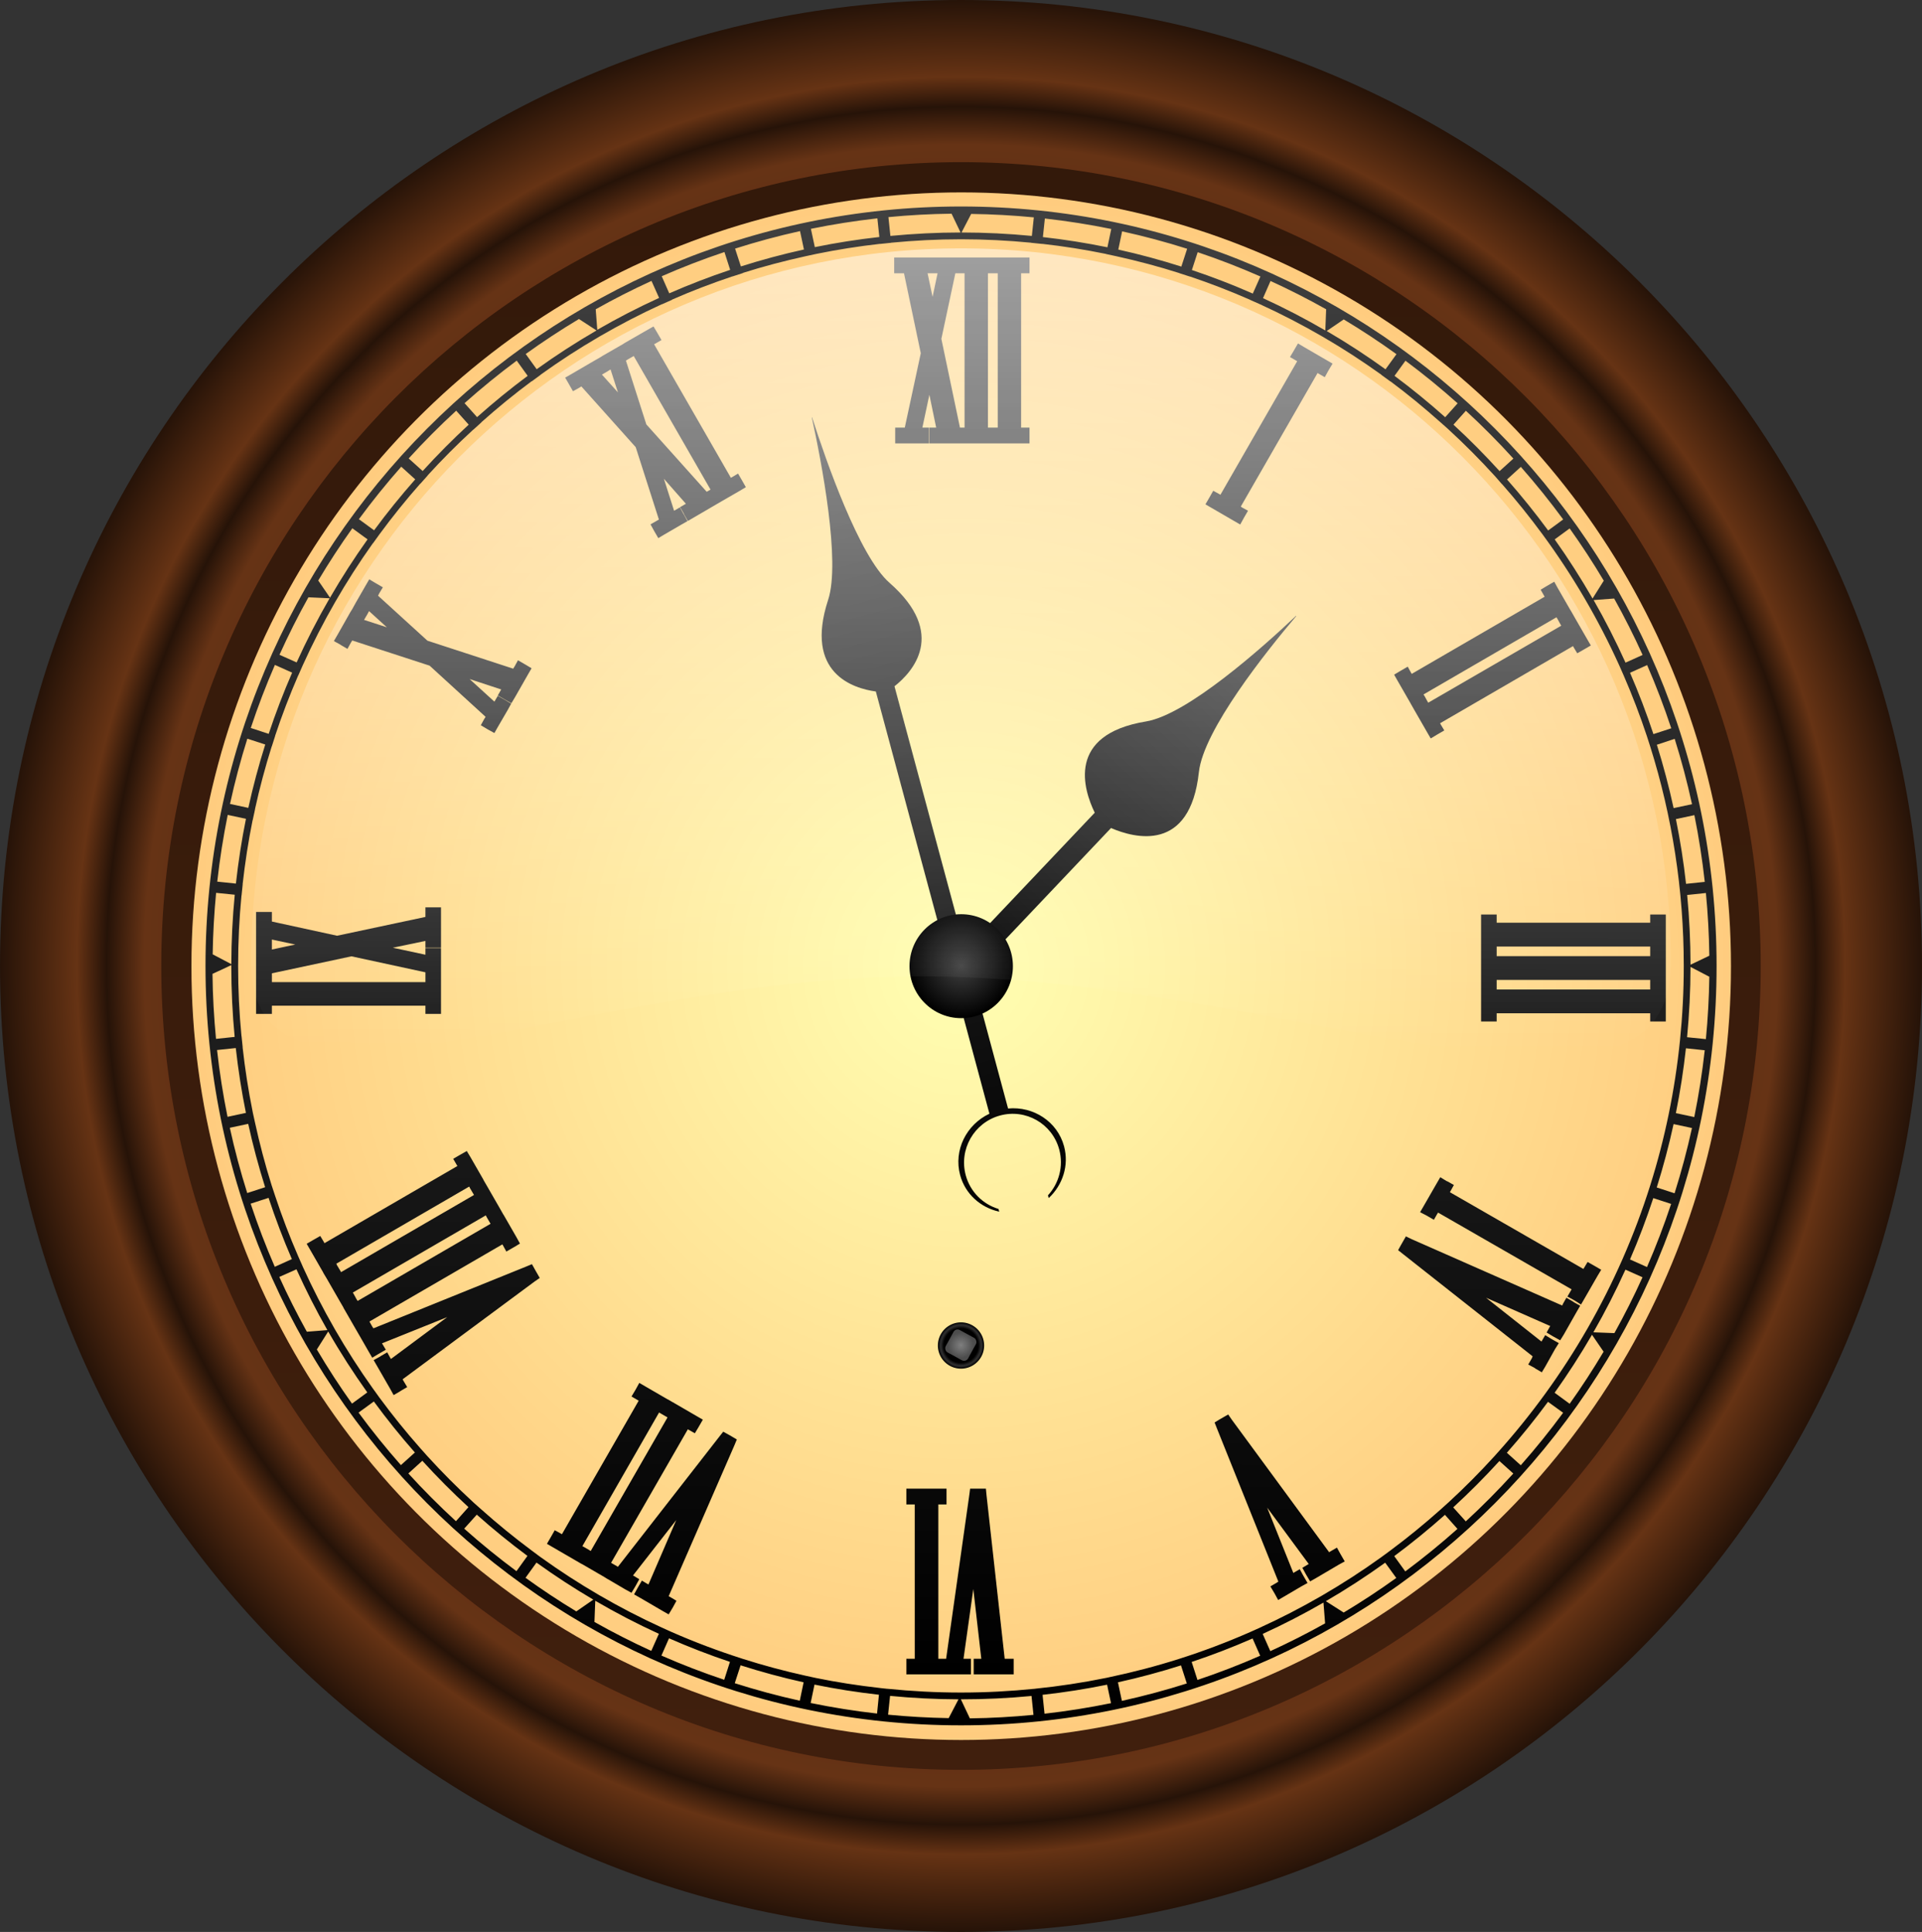
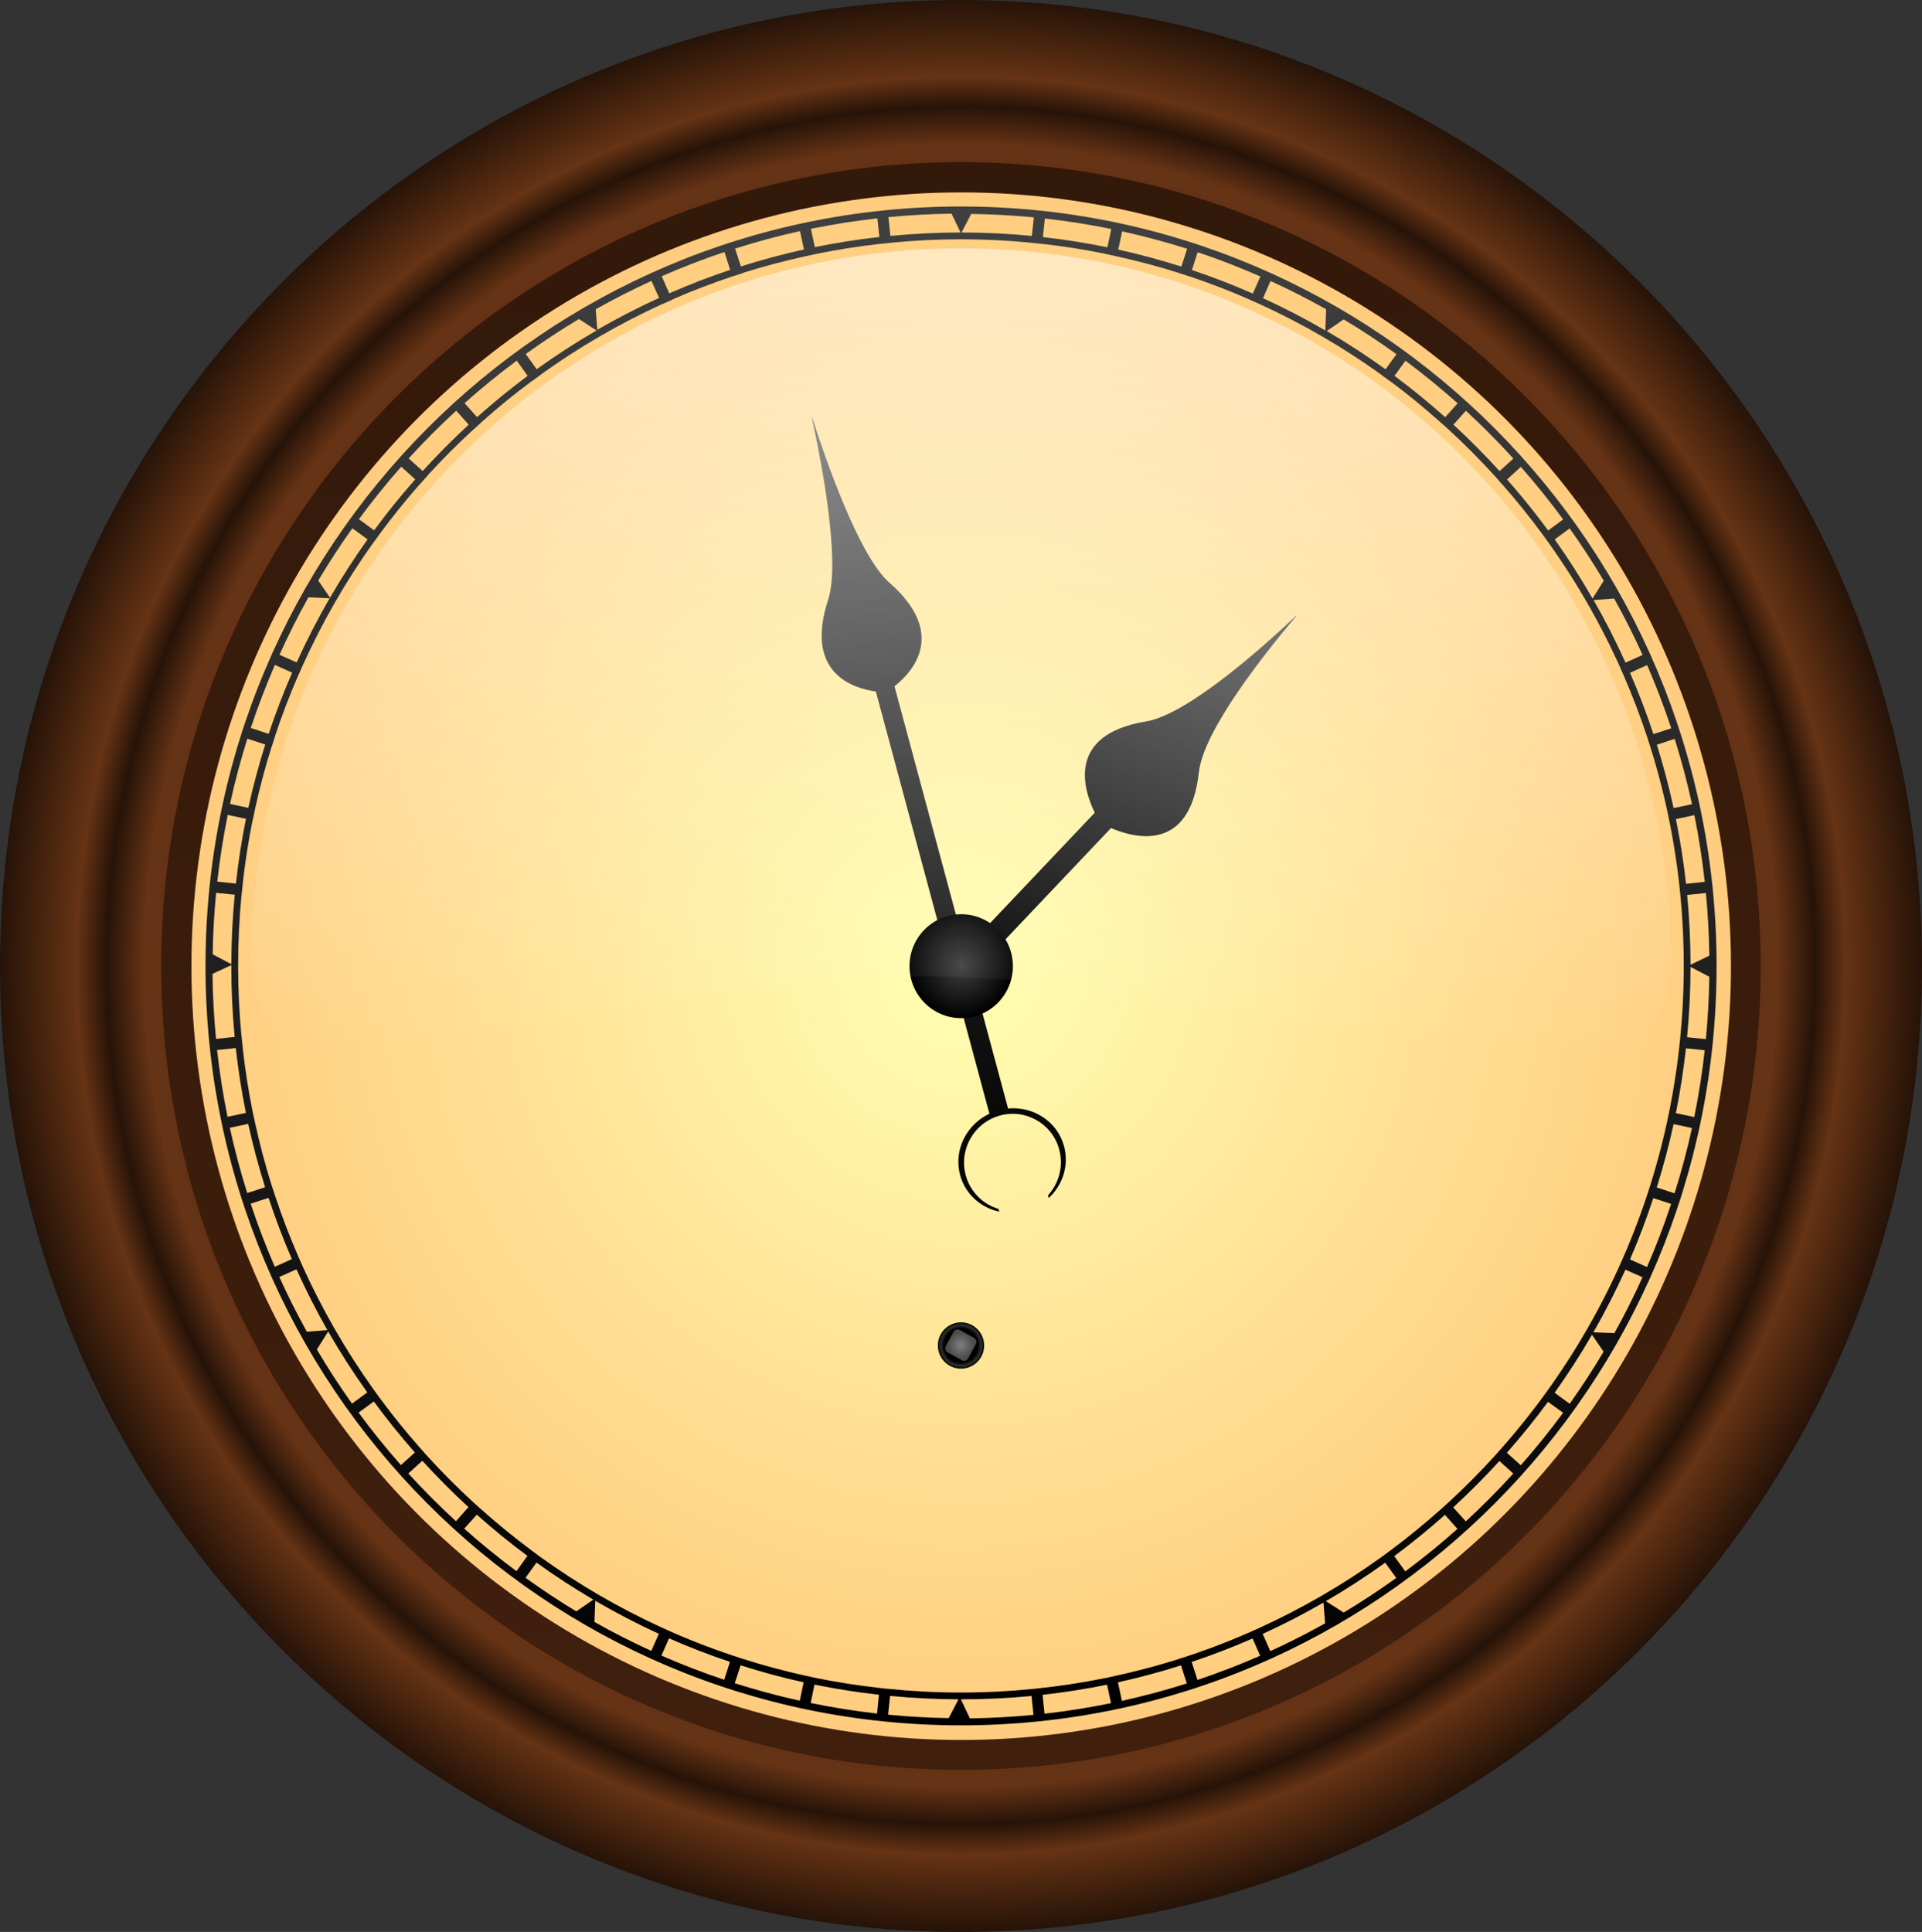
<svg xmlns="http://www.w3.org/2000/svg" xmlns:xlink="http://www.w3.org/1999/xlink" version="1.1" viewBox="0 0 734.47 738.27">
  <rect x="0" y="0" width="734.47" height="738.27" fill="#333333" stroke="none" />
  <defs>
    <linearGradient id="a" x1="430.63" x2="545.95" y1="277.64" y2="277.64" gradientTransform="matrix(1 0 0 -1 52.34 650.4)" gradientUnits="userSpaceOnUse">
      <stop stop-color="#404040" offset="0" />
      <stop offset="1" />
    </linearGradient>
    <radialGradient id="c" cx="150.23" cy="151.01" r="120.31" gradientTransform="matrix(1 0 0 1.005 0 -.779)" gradientUnits="userSpaceOnUse">
      <stop stop-color="#ffffb2" offset="0" />
      <stop stop-color="#ffcc7f" offset="1" />
    </radialGradient>
    <radialGradient id="b" cx="150.23" cy="151.01" r="8.082" gradientTransform="matrix(1 0 0 1.005 0 -.803)" gradientUnits="userSpaceOnUse" xlink:href="#a" />
    <linearGradient id="l" x1="97.483" x2="97.893" y1="485.57" y2="612.02" gradientTransform="matrix(2.445 0 0 -2.445 170.57 1697)" gradientUnits="userSpaceOnUse">
      <stop stop-color="#fff" stop-opacity="0" offset="0" />
      <stop stop-color="#fff" stop-opacity=".5" offset="1" />
    </linearGradient>
    <linearGradient id="k" x1="168.56" x2="168.36" y1="234" y2="454.37" gradientTransform="matrix(2.445 0 0 2.445 -2.203 -364.08)" gradientUnits="userSpaceOnUse" xlink:href="#a" />
    <linearGradient id="j" x1="168.58" x2="168.56" y1="225.06" y2="462.5" gradientTransform="matrix(2.445 0 0 2.445 -44.827 -471.24)" gradientUnits="userSpaceOnUse" xlink:href="#a" />
    <linearGradient id="i" x1="97.894" x2="97.894" y1="373.73" y2="621.35" gradientTransform="matrix(2.445 0 0 -2.445 170.57 1697)" gradientUnits="userSpaceOnUse">
      <stop stop-color="#401f0d" offset="0" />
      <stop stop-color="#33190a" offset="1" />
    </linearGradient>
    <radialGradient id="d" cx="99.002" cy="502.19" r="151.8" gradientTransform="matrix(2.419 0 0 -2.432 170.35 1697.5)" gradientUnits="userSpaceOnUse">
      <stop stop-color="#261308" offset="0" />
      <stop stop-color="#663315" offset=".85" />
      <stop stop-color="#261308" offset=".889" />
      <stop stop-color="#663314" offset=".92" />
      <stop stop-color="#261308" offset="1" />
    </radialGradient>
    <linearGradient id="h" x1="256.48" x2="484.11" y1="322.53" y2="551.4" gradientTransform="matrix(.868 .497 -.497 .868 247.83 -247.83)" gradientUnits="userSpaceOnUse" xlink:href="#a" />
    <linearGradient id="g" x1="540.11" x2="409.84" y1="346.99" y2="477.73" gradientTransform="matrix(1 -.024 .024 1 -53.062 -98.413)" gradientUnits="userSpaceOnUse" xlink:href="#a" />
    <radialGradient id="f" cx="278.62" cy="463.9" r="4.875" gradientTransform="translate(290.39 -189.2)" gradientUnits="userSpaceOnUse">
      <stop stop-color="#7f7f7f" offset="0" />
      <stop stop-color="#4d4d4d" offset="1" />
    </radialGradient>
    <radialGradient id="e" cx="303.7" cy="474.17" r="8.839" gradientUnits="userSpaceOnUse">
      <stop offset="0" />
      <stop offset=".74" />
      <stop stop-color="#303030" offset=".88" />
      <stop offset="1" />
    </radialGradient>
  </defs>
  <g transform="translate(-42.624 -107.16)">
    <path d="m777.1 476.3c0 203.86-164.42 369.13-367.23 369.13-202.83 2e-3 -367.24-165.27-367.24-369.13 0-203.87 164.42-369.14 367.24-369.14 202.81 0 367.23 165.27 367.23 369.14z" fill="url(#d)" />
  </g>
  <g>
    <path transform="translate(-42.624 -107.16)" d="m715.46 476.3c0 169.66-136.83 307.19-305.6 307.19-168.78 0-305.61-137.53-305.61-307.19 0-169.65 136.82-307.18 305.61-307.18 168.77 2e-3 305.6 137.53 305.6 307.18z" fill="url(#i)" />
    <ellipse transform="scale(2.445)" cx="150.23" cy="151.01" rx="120.31" ry="120.94" d="m 270.546,151.011 c 0,66.791 -53.866,120.935 -120.314,120.935 -66.448,0 -120.314,-54.144 -120.314,-120.935 0,-66.791 53.866,-120.935 120.314,-120.935 66.448,0 120.314,54.144 120.314,120.935 z" fill="url(#c)" />
    <path d="m367.22 78.906c-159.45 0-288.69 129.94-288.69 290.22 0 160.28 129.23 290.19 288.69 290.19 159.45 0 288.75-129.91 288.75-290.19 5e-3 -160.28-129.3-290.22-288.75-290.22zm-3.594 2.75 3.438 7.188c-9.049 0.005-17.984 0.462-26.812 1.312l-0.75-7.188c7.951-0.77 15.996-1.211 24.125-1.312zm7.5 0.094c8.066 0.108 16.046 0.548 23.938 1.312l-0.75 7.094c-8.845-0.859-17.808-1.305-26.875-1.312l3.688-7.094zm-35.844 1.688 0.75 7.125c-8.337 0.931-16.558 2.222-24.656 3.875l-1.5-7c8.334-1.707 16.825-3.039 25.406-4zm64 0.062c8.581 0.96 17.041 2.295 25.375 4l-1.469 7c-8.093-1.659-16.324-2.969-24.656-3.906l0.75-7.094zm-93.562 4.812 1.5 7.031c-8.174 1.8-16.206 3.966-24.094 6.469l-2.219-6.812c8.123-2.585 16.394-4.83 24.812-6.688zm123.09 0.094c8.423 1.856 16.717 4.072 24.844 6.656l-2.219 6.812c-7.889-2.512-15.918-4.692-24.094-6.5l1.469-6.969zm-61.594 3.031c9.046 0 17.99 0.458 26.812 1.312v0.031c1.413 0.139 2.835 0.281 4.25 0.438v-0.031c8.233 0.926 16.345 2.206 24.344 3.844v0.031c1.388 0.284 2.801 0.593 4.188 0.906 8.077 1.786 16.018 3.895 23.812 6.375v0.031c1.354 0.428 2.713 0.858 4.062 1.312v-0.031c7.837 2.628 15.525 5.609 23.031 8.906v0.031c1.296 0.572 2.587 1.127 3.875 1.719 16.365 7.493 31.877 16.516 46.344 26.938l-0.031 0.031c1.149 0.834 2.293 1.657 3.438 2.5l0.031-0.031c6.618 4.923 12.978 10.171 19.125 15.656 0.813 0.725 1.633 1.422 2.438 2.156 0.252 0.226 0.5 0.46 0.75 0.688 6.064 5.581 11.89 11.432 17.438 17.531 0.188 0.207 0.375 0.417 0.562 0.625 0.758 0.857 1.496 1.736 2.25 2.594l0.031-0.031c5.459 6.189 10.633 12.618 15.531 19.281 11.408 15.518 21.249 32.276 29.281 50.031 0.084 0.187 0.166 0.376 0.25 0.562 0.498 1.112 0.983 2.227 1.469 3.344 3.272 7.539 6.236 15.255 8.844 23.125 0.451 1.363 0.882 2.722 1.312 4.094 8.297 26.415 12.781 54.547 12.781 83.719 0 9.584-0.495 19.041-1.438 28.375-1.933 19.13-5.778 37.687-11.375 55.469-12.095 38.428-32.294 73.231-58.562 102.41-0.347 0.381-0.682 0.773-1.031 1.156-5.551 6.096-11.371 11.953-17.438 17.531-0.195 0.179-0.398 0.352-0.594 0.531-0.852 0.778-1.703 1.55-2.562 2.312-6.149 5.483-12.535 10.704-19.156 15.625-1.137 0.843-2.286 1.708-3.438 2.531-14.643 10.538-30.354 19.65-46.938 27.188-1.092 0.49-2.178 0.984-3.281 1.469-8.795 3.859-17.85 7.282-27.094 10.219-8.716 2.769-17.622 5.101-26.688 7-0.325 0.067-0.645 0.151-0.969 0.219-0.114 0.024-0.229 0.039-0.344 0.062-8.829 1.805-17.792 3.158-26.906 4.094-0.053 5e-3 -0.104 0.026-0.156 0.031-0.031 3e-3 -0.063-3e-3 -0.094 0-9.256 0.942-18.653 1.438-28.156 1.438-9.482 0-18.858-0.5-28.094-1.438-0.051-6e-3 -0.105 6e-3 -0.156 0-0.773-0.079-1.541-0.165-2.312-0.25-0.156-0.018-0.313-0.044-0.469-0.062-8.234-0.925-16.376-2.176-24.375-3.812-0.095-0.02-0.187-0.043-0.281-0.062-1.302-0.268-2.58-0.558-3.875-0.844-8.073-1.784-16.021-3.93-23.812-6.406-0.187-0.06-0.374-0.127-0.562-0.188-9.054-2.9-17.91-6.245-26.531-10.031-0.536-0.231-1.063-0.479-1.594-0.719-0.762-0.341-1.522-0.684-2.281-1.031-16.366-7.491-31.876-16.518-46.344-26.938-0.315-0.229-0.626-0.457-0.938-0.688-0.825-0.61-1.643-1.226-2.469-1.844-6.621-4.923-13.007-10.14-19.156-15.625-0.815-0.732-1.649-1.452-2.469-2.188-0.114-0.104-0.23-0.208-0.344-0.312-0.126-0.114-0.25-0.229-0.375-0.344-6.064-5.58-11.889-11.433-17.438-17.531-0.115-0.125-0.23-0.249-0.344-0.375-0.307-0.339-0.601-0.691-0.906-1.031-0.53-0.595-1.066-1.183-1.594-1.781-5.453-6.181-10.637-12.596-15.531-19.25-0.588-0.81-1.167-1.625-1.75-2.438-0.247-0.344-0.504-0.686-0.75-1.031-10.355-14.54-19.336-30.118-26.781-46.562-0.046-0.103-0.079-0.21-0.125-0.312-0.538-1.192-1.072-2.393-1.594-3.594-3.279-7.549-6.231-15.275-8.844-23.156-0.308-0.925-0.605-1.836-0.906-2.75-0.144-0.437-0.298-0.871-0.438-1.312-2.464-7.839-4.57-15.846-6.344-23.969-0.278-1.282-0.578-2.562-0.844-3.844-0.023-0.114-0.039-0.23-0.062-0.344-1.625-8.036-2.894-16.197-3.812-24.469h0.031c-0.156-1.418-0.305-2.856-0.438-4.281h-0.031c-0.844-8.84-1.281-17.781-1.281-26.844 0-9.084 0.433-18.077 1.281-26.938h0.031c0.139-1.425 0.281-2.832 0.438-4.25h-0.031c0.921-8.282 2.183-16.454 3.812-24.5h0.031c0.284-1.406 0.598-2.792 0.906-4.188h-0.031c1.774-8.115 3.912-16.105 6.375-23.938h0.031c0.428-1.359 0.858-2.747 1.312-4.094h-0.031c2.611-7.871 5.568-15.585 8.844-23.125h0.031c0.574-1.31 1.127-2.603 1.719-3.906 7.451-16.452 16.417-32.049 26.781-46.594l0.031 0.031c0.826-1.164 1.657-2.325 2.5-3.469 4.901-6.66 10.07-13.096 15.531-19.281l0.031 0.031c0.941-1.071 1.883-2.131 2.844-3.188l-0.031-0.031c5.546-6.091 11.377-11.926 17.438-17.5l0.031 0.031c1.051-0.963 2.093-1.929 3.156-2.875l-0.031-0.031c6.149-5.483 12.535-10.704 19.156-15.625l0.031 0.062c1.139-0.848 2.279-1.698 3.438-2.531l-0.031-0.031c14.471-10.416 29.976-19.451 46.344-26.938l0.031 0.031c1.296-0.589 2.575-1.147 3.875-1.719l-0.031-0.062c7.515-3.297 15.217-6.248 23.062-8.875v0.031c1.342-0.452 2.711-0.885 4.062-1.312l-0.031-0.062c7.799-2.477 15.763-4.561 23.844-6.344 1.391-0.301 2.792-0.615 4.188-0.906 7.99-1.631 16.119-2.922 24.344-3.844v0.031c1.41-0.159 2.842-0.301 4.25-0.438v-0.031c8.783-0.846 17.684-1.312 26.688-1.312zm-90.375 4.875 2.188 6.812c-7.922 2.65-15.693 5.641-23.281 8.969l-2.875-6.531c7.813-3.432 15.812-6.518 23.969-9.25zm180.84 0.062c8.163 2.732 16.151 5.848 23.969 9.281l-2.906 6.531c-7.591-3.336-15.356-6.342-23.281-9l2.219-6.812zm-208.72 10.969 2.906 6.5c-8.09 3.697-15.971 7.757-23.625 12.188l-0.594-7.844c6.933-3.906 14.04-7.517 21.312-10.844zm236.56 0.031c7.248 3.314 14.34 6.922 21.25 10.812l-0.312 8.094c-7.712-4.478-15.658-8.608-23.812-12.344l2.875-6.562zm-264.28 14.531 6.719 4.375c-7.878 4.574-15.512 9.509-22.875 14.812l-4.188-5.812c6.574-4.734 13.371-9.205 20.344-13.375zm292.25 0.156c6.916 4.145 13.636 8.583 20.156 13.281l-4.188 5.781c-7.24-5.218-14.735-10.113-22.469-14.625l6.5-4.438zm-316.03 15.75 4.188 5.812c-6.69 4.976-13.133 10.236-19.344 15.781l-4.781-5.344c6.397-5.706 13.047-11.132 19.938-16.25zm339.62 0.031c6.894 5.124 13.539 10.569 19.938 16.281l-4.75 5.312c-6.219-5.554-12.678-10.829-19.375-15.812l4.188-5.781zm-362.75 19.094 4.781 5.344c-6.122 5.637-11.993 11.558-17.594 17.719l-0.031-0.031-5.312-4.781c5.783-6.356 11.833-12.438 18.156-18.25zm385.84 0.031c6.321 5.814 12.377 11.923 18.156 18.281l-5.281 4.781c-5.61-6.172-11.492-12.103-17.625-17.75l4.75-5.312zm-406.84 21.375 5.312 4.812 0.031 0.031c-5.506 6.245-10.776 12.745-15.719 19.469l-0.031-0.031-5.781-4.219c5.098-6.931 10.504-13.628 16.188-20.062zm427.84 0.062c5.689 6.446 11.085 13.149 16.188 20.094l-5.75 4.219c-4.948-6.732-10.205-13.246-15.719-19.5l5.281-4.812zm-446.53 23.469 5.781 4.219 0.031 0.031c-5.116 7.186-9.905 14.613-14.344 22.281l-4.5-6.562c4.072-6.844 8.425-13.508 13.031-19.969zm465.19 0.062c4.606 6.465 8.959 13.118 13.031 19.969l-4.281 6.812c-4.481-7.764-9.291-15.321-14.469-22.594l5.719-4.188zm-481.97 26.313 8.094 0.375c-4.579 7.928-8.787 16.106-12.594 24.5h-0.031l-6.531-2.906c3.392-7.494 7.065-14.835 11.062-21.969zm498.97 0.469c3.913 7.014 7.545 14.202 10.875 21.562l-6.531 2.938c-3.699-8.184-7.747-16.166-12.188-23.906l7.844-0.594zm-511.78 25.375 6.562 2.938h0.031c-3.323 7.634-6.32 15.436-8.969 23.406l-6.844-2.25c2.719-8.205 5.802-16.236 9.219-24.094zm524.38 0.062c3.422 7.873 6.497 15.934 9.219 24.156l-6.812 2.219c-2.638-7.977-5.622-15.797-8.938-23.438l6.531-2.938zm-534.91 28.125 6.812 2.219h0.031c-2.501 7.926-4.668 16.005-6.469 24.219l-7-1.5c1.845-8.456 4.057-16.778 6.625-24.938zm545.44 0.062c2.573 8.174 4.778 16.497 6.625 24.969l-7.031 1.5c-1.786-8.209-3.921-16.297-6.406-24.219l6.812-2.25zm-552.94 29.062 6.969 1.5c-1.652 8.126-2.91 16.384-3.844 24.75l-7.125-0.75c0.956-8.624 2.303-17.124 4-25.5zm560.47 0.094c1.696 8.375 3.014 16.877 3.969 25.5l-7.156 0.75c-0.924-8.37-2.236-16.619-3.875-24.75h0.031l7.031-1.5zm-564.91 29.688 7.125 0.719c-0.84 8.727-1.291 17.587-1.312 26.531l-7.125-3.75c0.119-7.91 0.571-15.758 1.312-23.5zm569.31 0.062c0.756 7.897 1.206 15.897 1.312 23.969l-7.188 3.438c-0.014-8.992-0.446-17.882-1.281-26.656h0.031l7.125-0.75zm-563.5 27.562c-1.1e-4 0.103 0 0.21 0 0.312 0 9.153 0.427 18.193 1.281 27.125l-7.125 0.75c-0.786-8.184-1.257-16.474-1.344-24.844l7.188-3.344zm557.62 0.688 7.188 3.75c-0.113 8.039-0.556 15.976-1.312 23.844l-7.156-0.719h-0.031c0.845-8.845 1.3-17.813 1.312-26.875zm-555.91 31c0.929 8.379 2.228 16.641 3.875 24.781l-7.031 1.5c-1.702-8.384-3.042-16.9-4-25.531l7.156-0.75zm554.16 0.094h0.031l7.156 0.75c-0.958 8.628-2.3 17.151-4 25.531l-7.031-1.5c1.642-8.139 2.917-16.404 3.844-24.781zm-549.41 28.875c1.794 8.217 3.975 16.289 6.469 24.219h-0.031l-6.812 2.219c-2.571-8.16-4.807-16.481-6.656-24.938l7.031-1.5zm544.69 0.094 7.031 1.5c-1.849 8.467-4.083 16.768-6.656 24.938l-6.812-2.219c2.488-7.928 4.649-16.004 6.438-24.219zm-536.91 28.188c2.637 7.961 5.597 15.782 8.906 23.406l-6.531 2.938c-3.421-7.867-6.495-15.909-9.219-24.125l6.844-2.219zm529.16 0.094 6.812 2.219c-2.721 8.21-5.801 16.264-9.219 24.125l-6.5-2.906c3.314-7.638 6.269-15.461 8.906-23.438zm-518.53 27.219c2e-3 4e-3 0.029-4e-3 0.031 0 3.595 7.947 7.523 15.692 11.812 23.219l-7.844 0.625c-3.778-6.811-7.301-13.799-10.531-20.938l6.531-2.906zm507.88 0.125 6.531 2.906c-3.299 7.288-6.879 14.398-10.75 21.344l-8.031-0.312c4.453-7.751 8.541-15.737 12.25-23.938zm-495.72 23.625c4.595 8.021 9.601 15.789 14.938 23.281l-5.844 4.281c-4.766-6.683-9.247-13.591-13.438-20.688l4.344-6.875zm482.94 1.25 4.438 6.469c-4.058 6.817-8.382 13.471-12.969 19.906l-5.75-4.219c5.093-7.141 9.864-14.533 14.281-22.156zm-465.5 25.5c4.947 6.727 10.175 13.255 15.688 19.5l-5.344 4.812c-5.688-6.435-11.087-13.129-16.188-20.062l5.844-4.25zm448.69 0.125 5.781 4.188c-5.1 6.937-10.502 13.624-16.188 20.062l-5.312-4.781c5.521-6.243 10.765-12.744 15.719-19.469zm-430.16 22.531c5.61 6.165 11.492 12.079 17.625 17.719l-4.781 5.375c-6.327-5.81-12.401-11.896-18.188-18.25l5.344-4.844zm411.59 0.094 5.312 4.781c-5.784 6.359-11.83 12.467-18.156 18.281l-4.812-5.344c6.143-5.639 12.036-11.554 17.656-17.719zm-390.78 20.5c6.204 5.532 12.663 10.784 19.344 15.75v0.031l-4.188 5.812c-6.893-5.12-13.568-10.544-19.969-16.25l4.812-5.344zm369.97 0.062 4.781 5.375c-6.398 5.707-13.045 11.13-19.938 16.25l-4.219-5.844c6.699-4.973 13.153-10.24 19.375-15.781zm-347.16 18.25c7 5.038 14.255 9.772 21.719 14.156l-6.5 4.5c-6.651-4.014-13.119-8.318-19.406-12.844l4.188-5.812zm324.34 0.031v0.031l4.219 5.812c-6.499 4.679-13.202 9.089-20.094 13.219l-6.812-4.344c7.809-4.543 15.379-9.463 22.688-14.719zm-301.88 14.563c7.871 4.59 15.978 8.812 24.312 12.625l-2.906 6.531c-7.408-3.39-14.664-7.071-21.719-11.062l0.312-8.094zm278.28 0.688 0.625 7.938c-6.804 3.816-13.806 7.364-20.938 10.625l-2.906-6.562v-0.031c7.946-3.632 15.694-7.629 23.219-11.969zm-250.09 13.656c7.598 3.337 15.348 6.343 23.281 9l-2.188 6.844c-8.17-2.737-16.176-5.81-24-9.25l2.906-6.594zm223 0.062 2.906 6.594c-7.817 3.434-15.806 6.516-23.969 9.25l-2.219-6.875c7.928-2.652 15.688-5.638 23.281-8.969zm-195.66 10.25c7.888 2.508 15.919 4.696 24.094 6.5l-1.469 7.031c-8.422-1.859-16.718-4.101-24.844-6.688l2.219-6.812v-0.031zm168.31 0.031v0.031l2.219 6.875c-8.117 2.584-16.4 4.799-24.812 6.656l-1.5-7.062v-0.031c8.168-1.799 16.211-3.967 24.094-6.469zm-140.06 7.344c8.09 1.656 16.297 2.94 24.625 3.875v0.031l-0.719 7.156c-8.585-0.962-17.038-2.322-25.375-4.031l1.469-7.031zm111.81 0.031 1.5 7.062c-8.339 1.71-16.821 3.069-25.406 4.031l-0.75-7.219c8.334-0.932 16.56-2.222 24.656-3.875zm-82.938 4.281c8.609 0.833 17.337 1.284 26.156 1.312l-3.75 7.188c-7.795-0.126-15.526-0.572-23.156-1.312l0.75-7.156v-0.031zm54.062 0.031 0.75 7.219c-8.016 0.778-16.117 1.247-24.312 1.344l-3.438-7.281c9.113 0 18.11-0.424 27-1.281z" fill="url(#j)" />
-     <path transform="translate(-42.624 -107.16)" d="m384.33 205.55v2.75 0.611 2.674h2.75 0.993l6.417 30.556-6.111 28.417h-0.993-2.674v2.674 0.611 2.75h2.674 7.562 2.674v-2.75-0.611-2.674h-2.521l2.674-12.528 2.597 12.528h-2.597v2.674 0.611 2.75h2.674 7.639 2.368 0.306 2.368 7.562 0.076 2.597 0.076 9.931 2.674v-2.75-0.611-2.674h-2.674-0.535v-58.972h0.535 2.674v-2.674-0.611-2.75h-2.674-9.931-0.076-2.597-0.076-9.243-0.688-2.062-0.611-7.028-1.451-1.222-1.451-9.854-2.75zm12.757 6.035h1.299 1.222 1.299l-1.91 9.014-1.91-9.014zm10.618 0h0.382 0.611 2.062 0.458v58.972h-0.458-0.306-0.993l-7.104-33.917 5.347-25.056zm12.451 0h0.535 0.076 2.597 0.076 0.458v58.972h-0.458-0.076-2.597-0.076-0.535v-58.972zm-127.8 20.32-2.292 1.299-8.632 4.965-1.069 0.688-0.688 0.382-6.646 3.82-1.222 0.764-2.292 1.299-8.632 5.042-2.292 1.299 1.375 2.368 0.306 0.535 1.299 2.292 2.368-1.299 0.84-0.535 20.778 23.222 8.861 27.653-0.917 0.535-2.292 1.299 1.299 2.368 0.306 0.535 1.375 2.368 2.292-1.375 6.569-3.819 2.292-1.299-1.299-2.368-0.306-0.535-1.299-2.368-2.215 1.299-3.896-12.222 8.403 9.549-2.215 1.299 1.375 2.368 0.229 0.535 1.375 2.368 2.368-1.375 8.632-5.042 2.368-1.375 6.493-3.743 2.292-1.375-1.299-2.292-0.306-0.535-1.375-2.368-2.292 1.375-0.458 0.229-29.333-51.028 0.458-0.229 2.368-1.375-1.375-2.368-0.306-0.535-1.375-2.292zm246.28 6.493-1.375 2.368-0.306 0.535-1.375 2.292 2.368 1.375 0.382 0.229-29.333 51.028-0.382-0.229-2.368-1.299-1.299 2.292-0.306 0.535-1.375 2.368 2.368 1.375 8.556 4.965 2.368 1.375 1.299-2.368 0.306-0.535 1.375-2.368-2.368-1.299-0.382-0.306 29.333-51.028 0.382 0.229 2.368 1.375 1.299-2.368 0.306-0.535 1.375-2.292-2.368-1.375-8.556-4.965-2.292-1.375zm-253.84 4.812 29.333 51.028-0.611 0.382-0.84 0.458-23.07-25.743-7.792-24.368 0.84-0.535 2.139-1.222zm-8.861 5.118 2.826 8.785-6.111-6.799 2.215-1.299 1.069-0.688zm-92.202 80.209-1.375 2.368-3.819 6.646-1.299 2.368-0.764 1.222-4.889 8.632-1.375 2.368 2.368 1.299 0.458 0.306 2.368 1.375 1.299-2.368 0.535-0.84 29.563 9.625 21.389 19.556-0.535 0.84-1.299 2.368 2.292 1.375 0.535 0.306 2.368 1.299 1.299-2.292 3.82-6.569 1.299-2.368-2.292-1.375-0.535-0.306-2.292-1.299-1.299 2.215-9.472-8.632 12.069 3.972-1.299 2.292 2.368 1.375 0.535 0.306 2.292 1.299 1.375-2.292 4.965-8.708 1.375-2.368-2.292-1.375-0.535-0.306-2.368-1.375-1.299 2.368-0.535 0.84-32.771-10.694-18.868-17.188 0.458-0.917 1.375-2.292-2.368-1.375-0.535-0.306-2.292-1.375zm452.83 0.917-2.368 1.375-0.535 0.306-2.292 1.375 1.299 2.292 0.229 0.382-50.799 29.486-0.229-0.382-1.299-2.368-2.368 1.375-0.535 0.306-2.292 1.375 1.299 2.292 4.965 8.632 0.076 0.153 1.299 2.292 4.965 8.632 1.375 2.368 2.292-1.375 0.535-0.306 2.368-1.375-1.375-2.292-0.229-0.458 50.799-29.486 0.229 0.458 1.375 2.292 2.292-1.299 0.535-0.306 2.368-1.375-1.375-2.368-4.965-8.632-1.299-2.292-0.076-0.076-4.965-8.632-1.299-2.368zm-452.91 11.229 6.799 6.188-8.708-2.826 1.299-2.215 0.611-1.146zm453.75 2.368 0.229 0.382 0.076 0.076 1.299 2.368 0.229 0.382-50.798 29.41-0.229-0.306-1.299-2.368-0.076-0.076-0.229-0.382 50.799-29.486zm-432.21 110.84v2.674 0.993l-33.764 7.181-24.903-5.424v-0.993-2.674h-2.674-0.611-2.75v2.674 7.715 1.375 1.299 1.451 9.09 0.84 1.91 0.84 9.09 2.674h2.75 0.611 2.674v-2.674-0.458h58.667v0.458 2.674h2.674 0.611 2.674v-2.674-9.472-0.458-2.215-0.535-7.104-2.674h-2.674-0.611-2.674v2.521l-12.451-2.674 12.451-2.597v2.597h2.674 0.611 2.674v-2.674-10.083-2.674h-2.674-0.611-2.674zm403.41 2.75v2.75 9.931 0.076 2.674 0.076 9.931 0.076 2.674 0.076 9.931 2.674h2.674 0.611 2.674v-2.674-0.458h58.667v0.458 2.674h2.674 0.611 2.674v-2.674-9.931-0.076-2.674-0.076-9.931-0.076-2.674-0.076-9.931-2.75h-2.674-0.611-2.674v2.75 0.382h-58.667v-0.382-2.75h-2.674-0.611-2.674zm-462.08 9.549 8.938 1.91-8.938 1.91v-1.299-1.299-1.222zm468.04 2.674h58.667v0.458 0.076 2.674 0.076 0.382h-58.667v-0.382-0.076-2.674-0.076-0.458zm-437.63 3.743 28.264 6.111v0.535 0.535 2.215 0.458h-58.667v-2.368-0.84-0.153l30.403-6.493zm437.63 9.014h58.667v0.458 0.076 2.674 0.076 0.382h-58.667v-0.382-0.076-2.674-0.076-0.458zm-393.56 65.389-2.292 1.299-0.535 0.306-2.368 1.375 1.375 2.368 0.229 0.382-50.799 29.486-0.229-0.458-1.375-2.292-2.292 1.299-0.535 0.306-2.368 1.375 1.375 2.368 4.965 8.632v0.076l1.375 2.292 4.965 8.632 1.375 2.368v0.076l4.965 8.632 1.375 2.368 3.285 5.729 1.375 2.368 2.292-1.375 0.535-0.306 2.368-1.375-1.375-2.292-0.076-0.153 24.903-10.007-21.465 15.965-0.153-0.153-1.299-2.368-2.368 1.375-0.458 0.306-2.368 1.299 1.375 2.368 4.965 8.632 1.299 2.368 2.368-1.375 0.458-0.306 2.368-1.375-1.375-2.292-0.382-0.688 50.417-37.354 1.986-1.375-1.222-2.139-0.611-1.069-1.146-2.062-2.215 0.917-58.361 23.604-0.458-0.688-1.069-1.91 50.799-29.486 0.229 0.382 1.299 2.368 2.368-1.375 0.535-0.306 2.292-1.375-1.299-2.368-4.965-8.632-0.076-0.076-1.299-2.292-4.965-8.632-1.375-2.368v-0.076l-4.965-8.632-1.375-2.292zm372.01 10.007-1.375 2.368-4.965 8.632-1.375 2.368 2.368 1.222 0.535 0.306 2.368 1.375 1.299-2.292 0.306-0.458 51.028 29.333-0.229 0.382-1.375 2.368 2.368 1.299 0.535 0.306 2.292 1.451 1.375-2.368 4.965-8.632 1.375-2.292-2.368-1.375-0.535-0.306-2.292-1.299-1.375 2.292-0.229 0.382-51.028-29.333 0.229-0.382 1.299-2.368-2.292-1.299-0.535-0.229-2.368-1.451zm-371.1 3.59 0.229 0.382v0.076l0.458 0.764 0.84 1.451 0.076 0.076 0.229 0.458-50.799 29.486-0.229-0.458-1.375-2.292v-0.153l-0.229-0.306 50.799-29.486zm6.34 11 0.229 0.382v0.076l1.375 2.368 0.229 0.382-50.799 29.486-0.229-0.382-0.076-0.076-1.299-2.368-0.229-0.382 50.799-29.486zm351.62 8.021-1.222 2.139-0.611 1.069-1.146 2.062 1.833 1.451 49.577 39.111-0.306 0.764-1.375 2.368 2.292 1.222 0.535 0.382 2.368 1.375 1.375-2.292 3.667-6.569 1.451-2.292-2.444-1.375-0.535-0.306-2.215-1.375-1.375 2.368-0.076 0.076-21.16-16.729 24.597 10.847-0.153 0.076-1.299 2.368 2.292 1.375 0.535 0.306 2.368 1.299 1.375-2.215 4.889-8.632 1.375-2.368-2.368-1.299-0.535-0.382-2.368-1.375-1.299 2.292-0.306 0.688-57.521-25.361-2.215-1.069zm-292.95 55.993-1.299 2.368-0.306 0.535-1.375 2.292 2.368 1.375 0.382 0.229-29.333 51.028-0.382-0.229-2.368-1.299-1.299 2.292-0.306 0.535-1.375 2.368 2.368 1.375 8.556 4.965 2.368 1.375h0.076l8.556 4.965 1.222 0.764 0.306 0.153 6.493 3.82 2.368 1.299 1.375-2.292 0.306-0.535 1.299-2.368-2.292-1.375h-0.153l16.576-21.236-10.618 24.597-0.229-0.076-2.292-1.375-1.375 2.368-0.306 0.535-1.299 2.368 2.292 1.299 8.632 5.042 2.292 1.299 1.375-2.292 0.306-0.535 1.299-2.368-2.292-1.375-0.688-0.382 25.132-57.674 0.917-2.215-2.062-1.222-1.069-0.611-2.062-1.146-1.451 1.833-38.806 49.806-0.229-0.153-1.986-1.146-0.382-0.229 29.333-51.028 0.382 0.229 2.292 1.299 1.375-2.292 0.306-0.535 1.375-2.368-2.368-1.375-8.556-4.965-0.076-0.076-0.611-0.306-1.681-0.993h-0.076l-8.556-4.965-2.368-1.375zm7.562 11.306 0.382 0.229 2.368 1.375h0.076l0.382 0.306-29.333 51.028-0.382-0.229-0.076-0.076-2.368-1.375-0.382-0.153 29.333-51.104zm217.48 0.764-3.208 1.833-1.986 1.222 0.84 2.139 23.528 58.667-0.688 0.458-2.368 1.375 1.375 2.292 0.306 0.535 1.299 2.368 2.368-1.375 6.493-3.82 2.368-1.299-1.375-2.368-0.306-0.535-1.299-2.368-2.368 1.375-0.076 0.076-10.007-24.979 15.889 21.542-0.153 0.076-2.292 1.375 1.299 2.368 0.306 0.535 1.375 2.292 2.292-1.299 8.556-5.042 2.368-1.299-1.375-2.368-0.306-0.535-1.299-2.368-2.368 1.375-0.611 0.382-37.202-50.646-1.375-1.986zm-122.99 28.34v2.75 0.611 2.674h2.75 0.458v58.972h-0.458-2.75v2.674 0.611 2.674h2.75 8.938 0.917 1.757 0.993 6.569 2.75v-2.674-0.611-2.674h-2.75-0.076l3.743-26.66 3.056 26.66h-0.229-2.674v2.674 0.611 2.674h2.674 9.931 2.674v-2.674-0.611-2.674h-2.674-0.764l-6.951-62.563-0.229-2.444h-2.444-1.222-2.368l-0.306 2.368-8.861 62.639h-0.84-1.757-0.382v-58.972h0.382 2.75v-2.674-0.611-2.75h-2.75-9.854-2.75z" fill="url(#k)" />
-     <path transform="translate(63.535 40)" d="m312.54 474.17a8.839 8.839 0 1 1-17.678 0 8.839 8.839 0 1 1 17.678 0z" fill="url(#e)" />
+     <path transform="translate(63.535 40)" d="m312.54 474.17a8.839 8.839 0 1 1-17.678 0 8.839 8.839 0 1 1 17.678 0" fill="url(#e)" />
    <rect transform="matrix(.877 .48 -.48 .877 0 0)" x="564.13" y="269.82" width="9.75" height="9.75" ry="1.75" fill="url(#f)" />
    <path d="m458.14 295.06c1.747-16.112 25.924-46.334 37.207-59.628l-0.095-0.089c-12.662 11.978-41.499 37.748-57.331 40.357-30.584 5.035-23.849 26.096-19.575 34.866l-52.978 55.88 6.168 5.912 53.028-55.935c9.103 3.922 30.235 9.513 33.575-21.363z" fill="url(#g)" />
    <path d="m310.22 159.51c3.732 17.03 11.045 55.046 6.254 69.672-9.244 28.206 9.667 33.894 18.22 35.067l43.404 161.34c-8.834 4.169-13.751 13.98-11.203 23.425 1.963 7.319 7.878 12.468 14.953 14.012l-0.284-1.042c-5.889-1.781-10.794-6.472-12.519-12.883-2.664-9.903 3.198-20.101 13.05-22.808 9.848-2.707 20.008 3.072 22.676 12.974 1.724 6.413-0.119 12.962-4.302 17.517l0.284 1.042c5.328-4.961 7.835-12.482 5.866-19.79-2.542-9.445-11.7-15.352-21.396-14.442l-43.404-161.34c6.89-5.442 20.324-20.075-1.921-39.559-11.566-10.135-24.238-46.625-29.575-63.214z" fill="url(#h)" />
    <g transform="scale(2.445)" fill="url(#b)">
      <ellipse cx="150.23" cy="151.01" rx="8.082" ry="8.125" d="m 158.315,151.011 c 0,4.487 -3.618,8.125 -8.082,8.125 -4.464,0 -8.082,-3.638 -8.082,-8.125 0,-4.487 3.618,-8.125 8.082,-8.125 4.464,0 8.082,3.638 8.082,8.125 z" />
      <path d="m151.7 151.01c0 0.814-0.657 1.478-1.468 1.478s-1.472-0.664-1.472-1.478c0-0.817 0.66-1.477 1.472-1.477 0.811-1e-3 1.468 0.659 1.468 1.477z" />
    </g>
    <path transform="translate(-42.624 -107.16)" d="m681.12 474.73c0 77.188-142.32 7.487-281.27 5.544-132.14-1.846-261.25 67.853-261.25-5.544 0-150.59 121.45-272.66 271.26-272.66s271.26 122.08 271.26 272.66z" fill="url(#l)" />
  </g>
</svg>